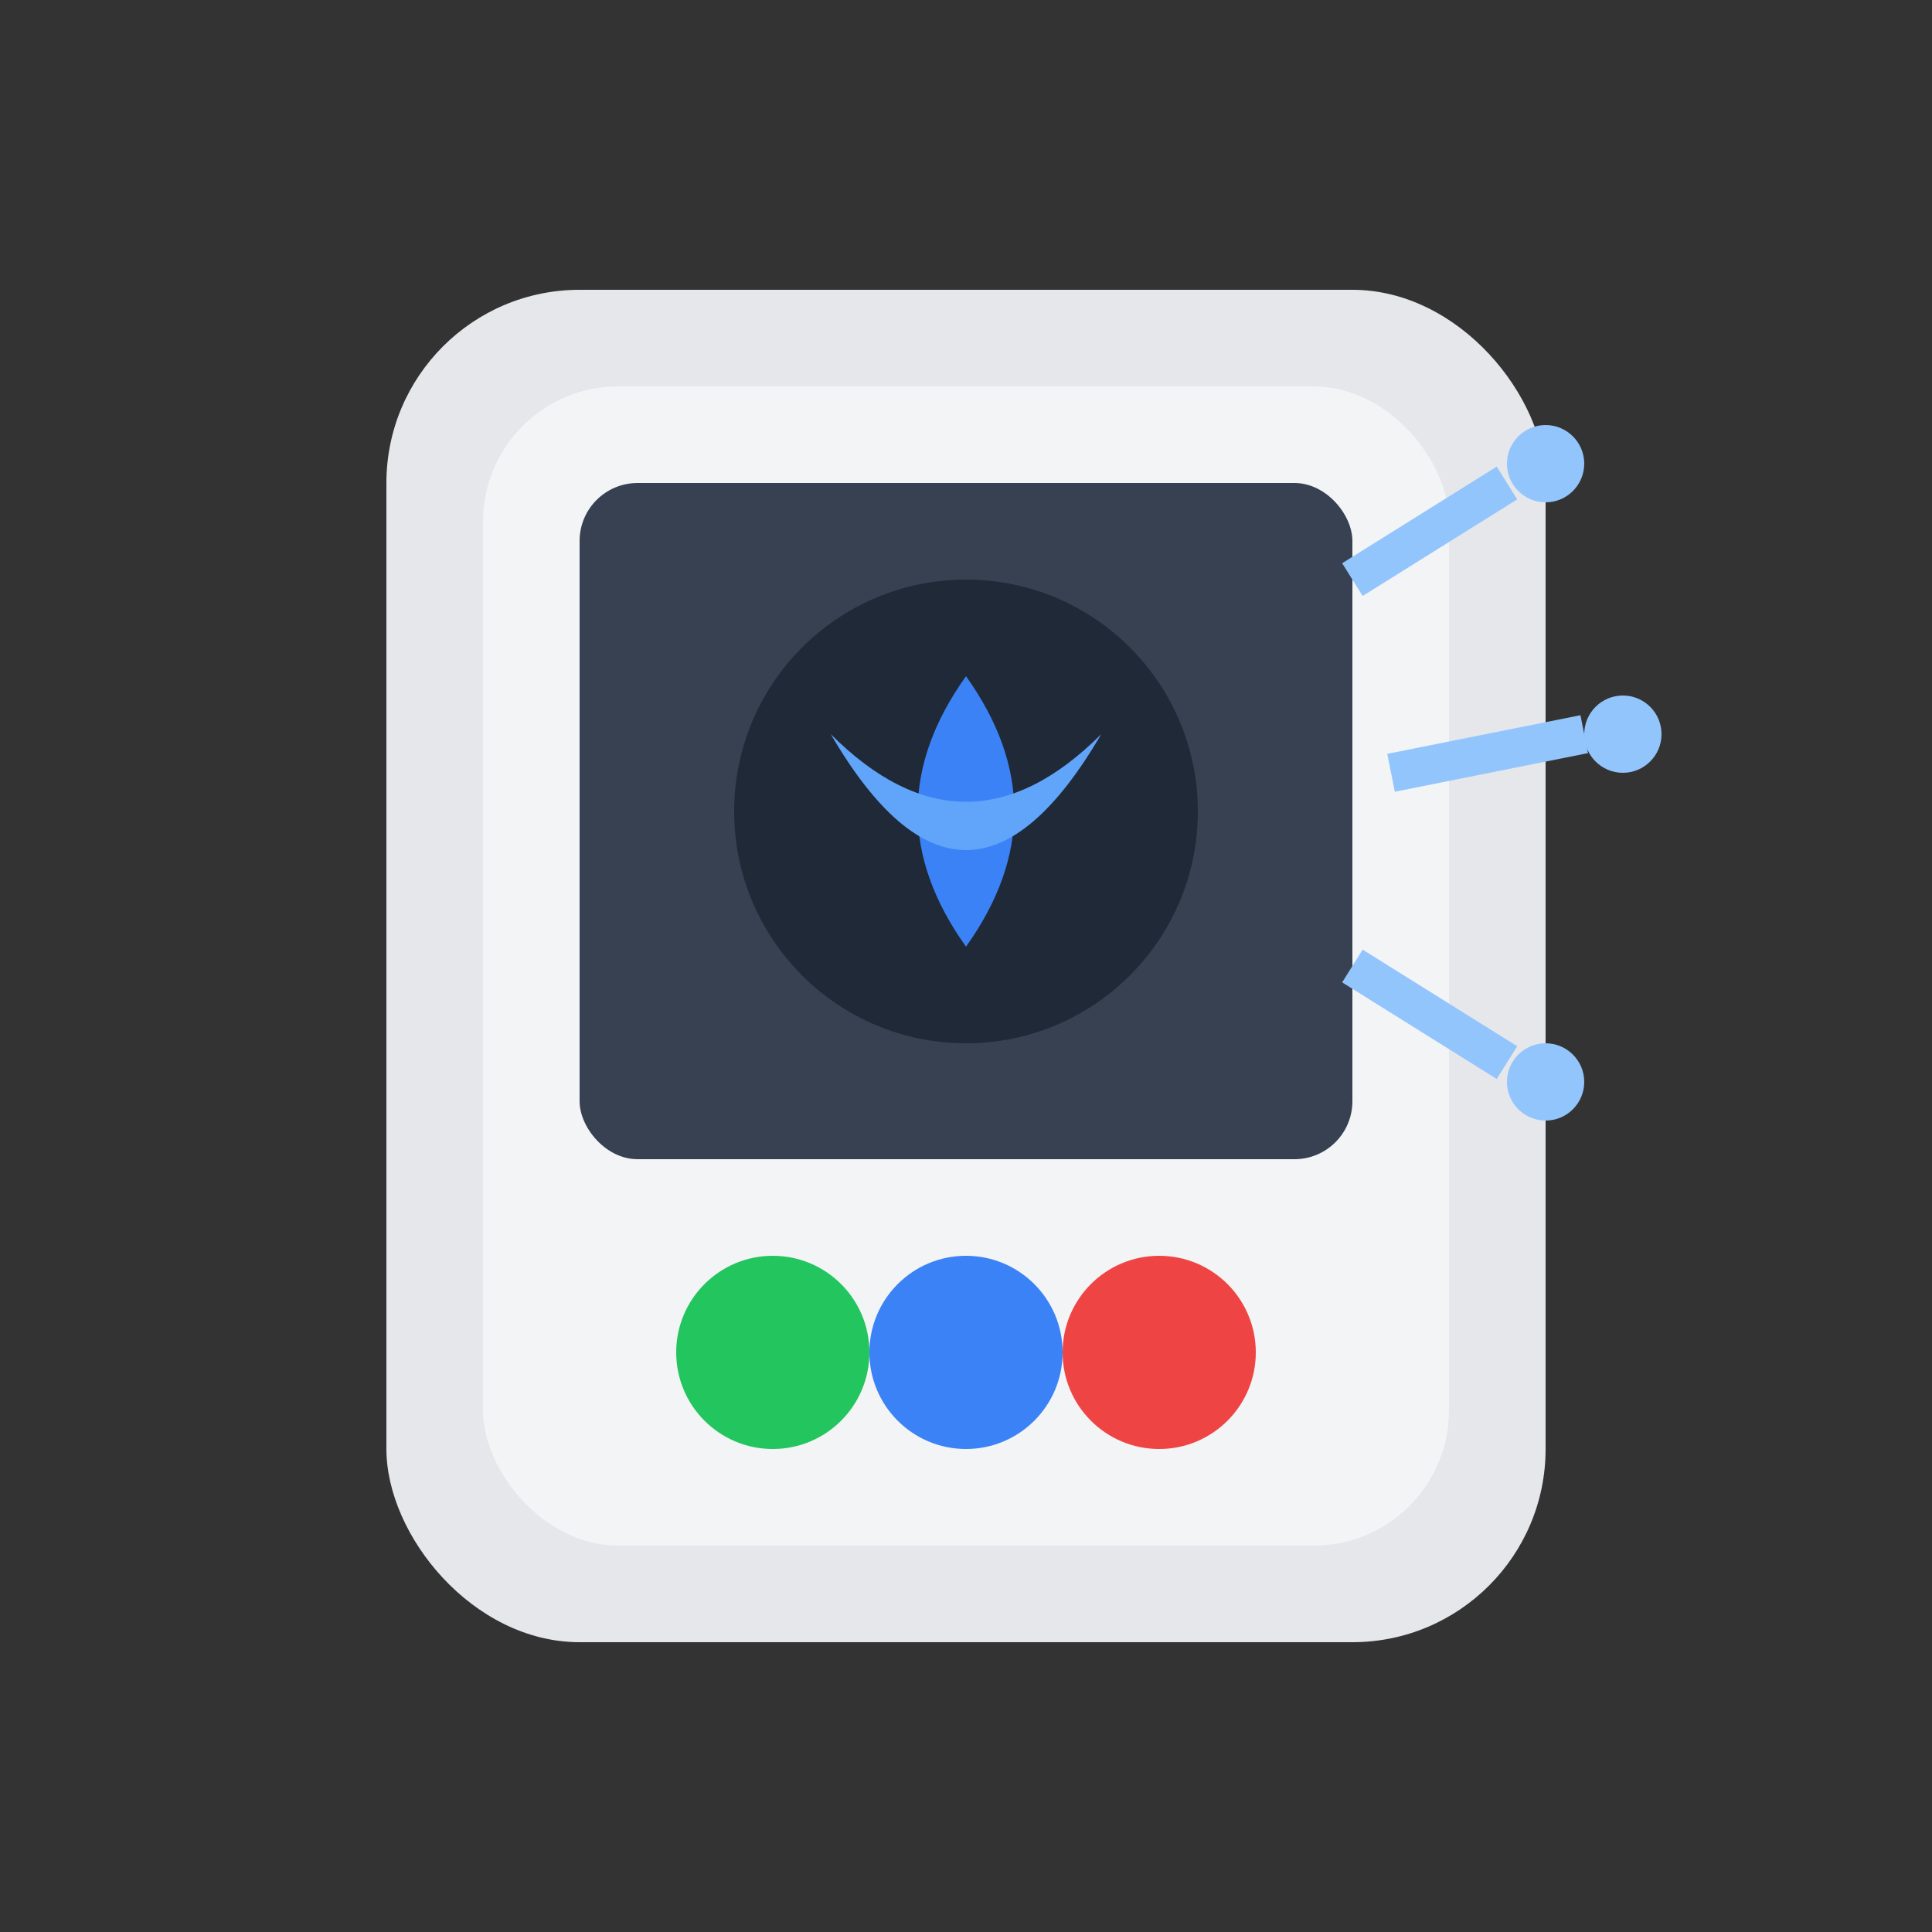
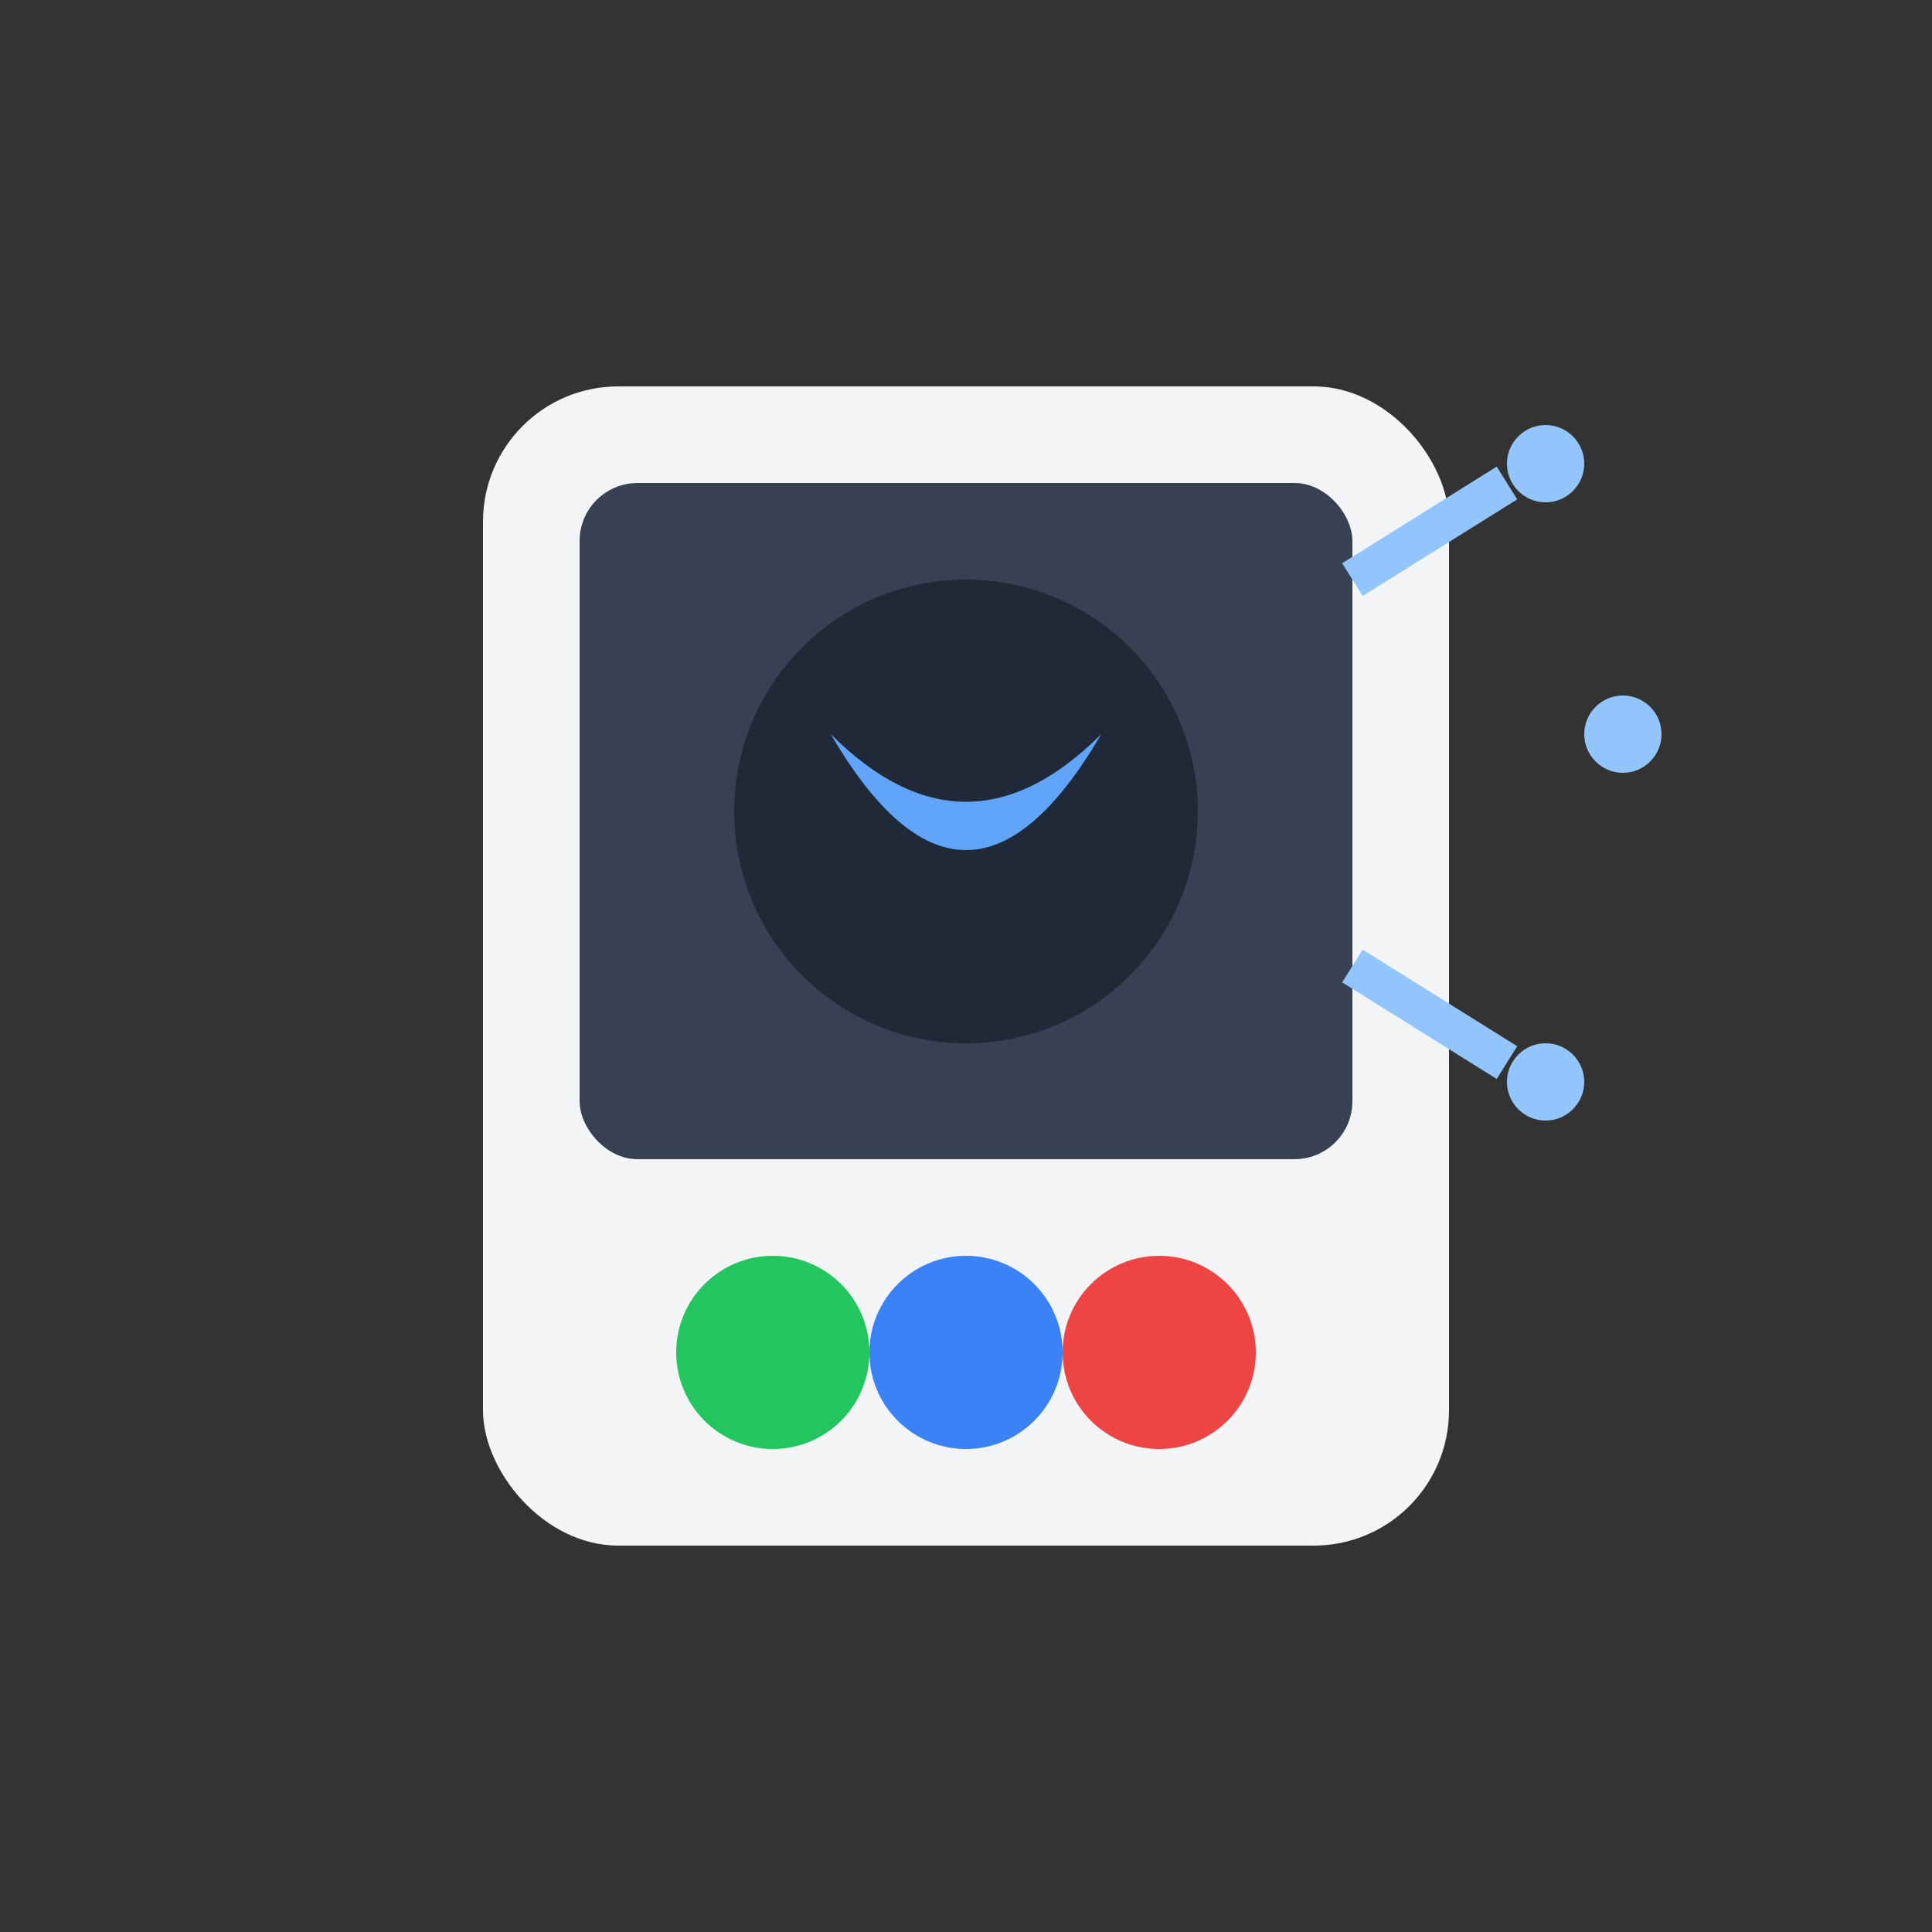
<svg xmlns="http://www.w3.org/2000/svg" viewBox="0 0 100 100">
  <rect x="0" y="0" width="100" height="100" fill="#333333" stroke="none" />
-   <rect x="20" y="15" width="60" height="70" rx="10" fill="#e5e7eb" />
  <rect x="25" y="20" width="50" height="60" rx="7" fill="#f3f4f6" />
  <rect x="30" y="25" width="40" height="35" rx="3" fill="#374151" />
  <circle cx="50" cy="42" r="12" fill="#1f2937" />
-   <path d="M50 35 Q55 42 50 49 Q45 42 50 35" fill="#3b82f6" />
  <path d="M43 38 Q50 45 57 38 Q50 50 43 38" fill="#60a5fa" />
  <circle cx="40" cy="70" r="5" fill="#22c55e" />
  <circle cx="50" cy="70" r="5" fill="#3b82f6" />
  <circle cx="60" cy="70" r="5" fill="#ef4444" />
  <path d="M70 30 L78 25" stroke="#93c5fd" stroke-width="2" />
-   <path d="M72 40 L82 38" stroke="#93c5fd" stroke-width="2" />
  <path d="M70 50 L78 55" stroke="#93c5fd" stroke-width="2" />
  <circle cx="80" cy="24" r="2" fill="#93c5fd" />
  <circle cx="84" cy="38" r="2" fill="#93c5fd" />
  <circle cx="80" cy="56" r="2" fill="#93c5fd" />
</svg>